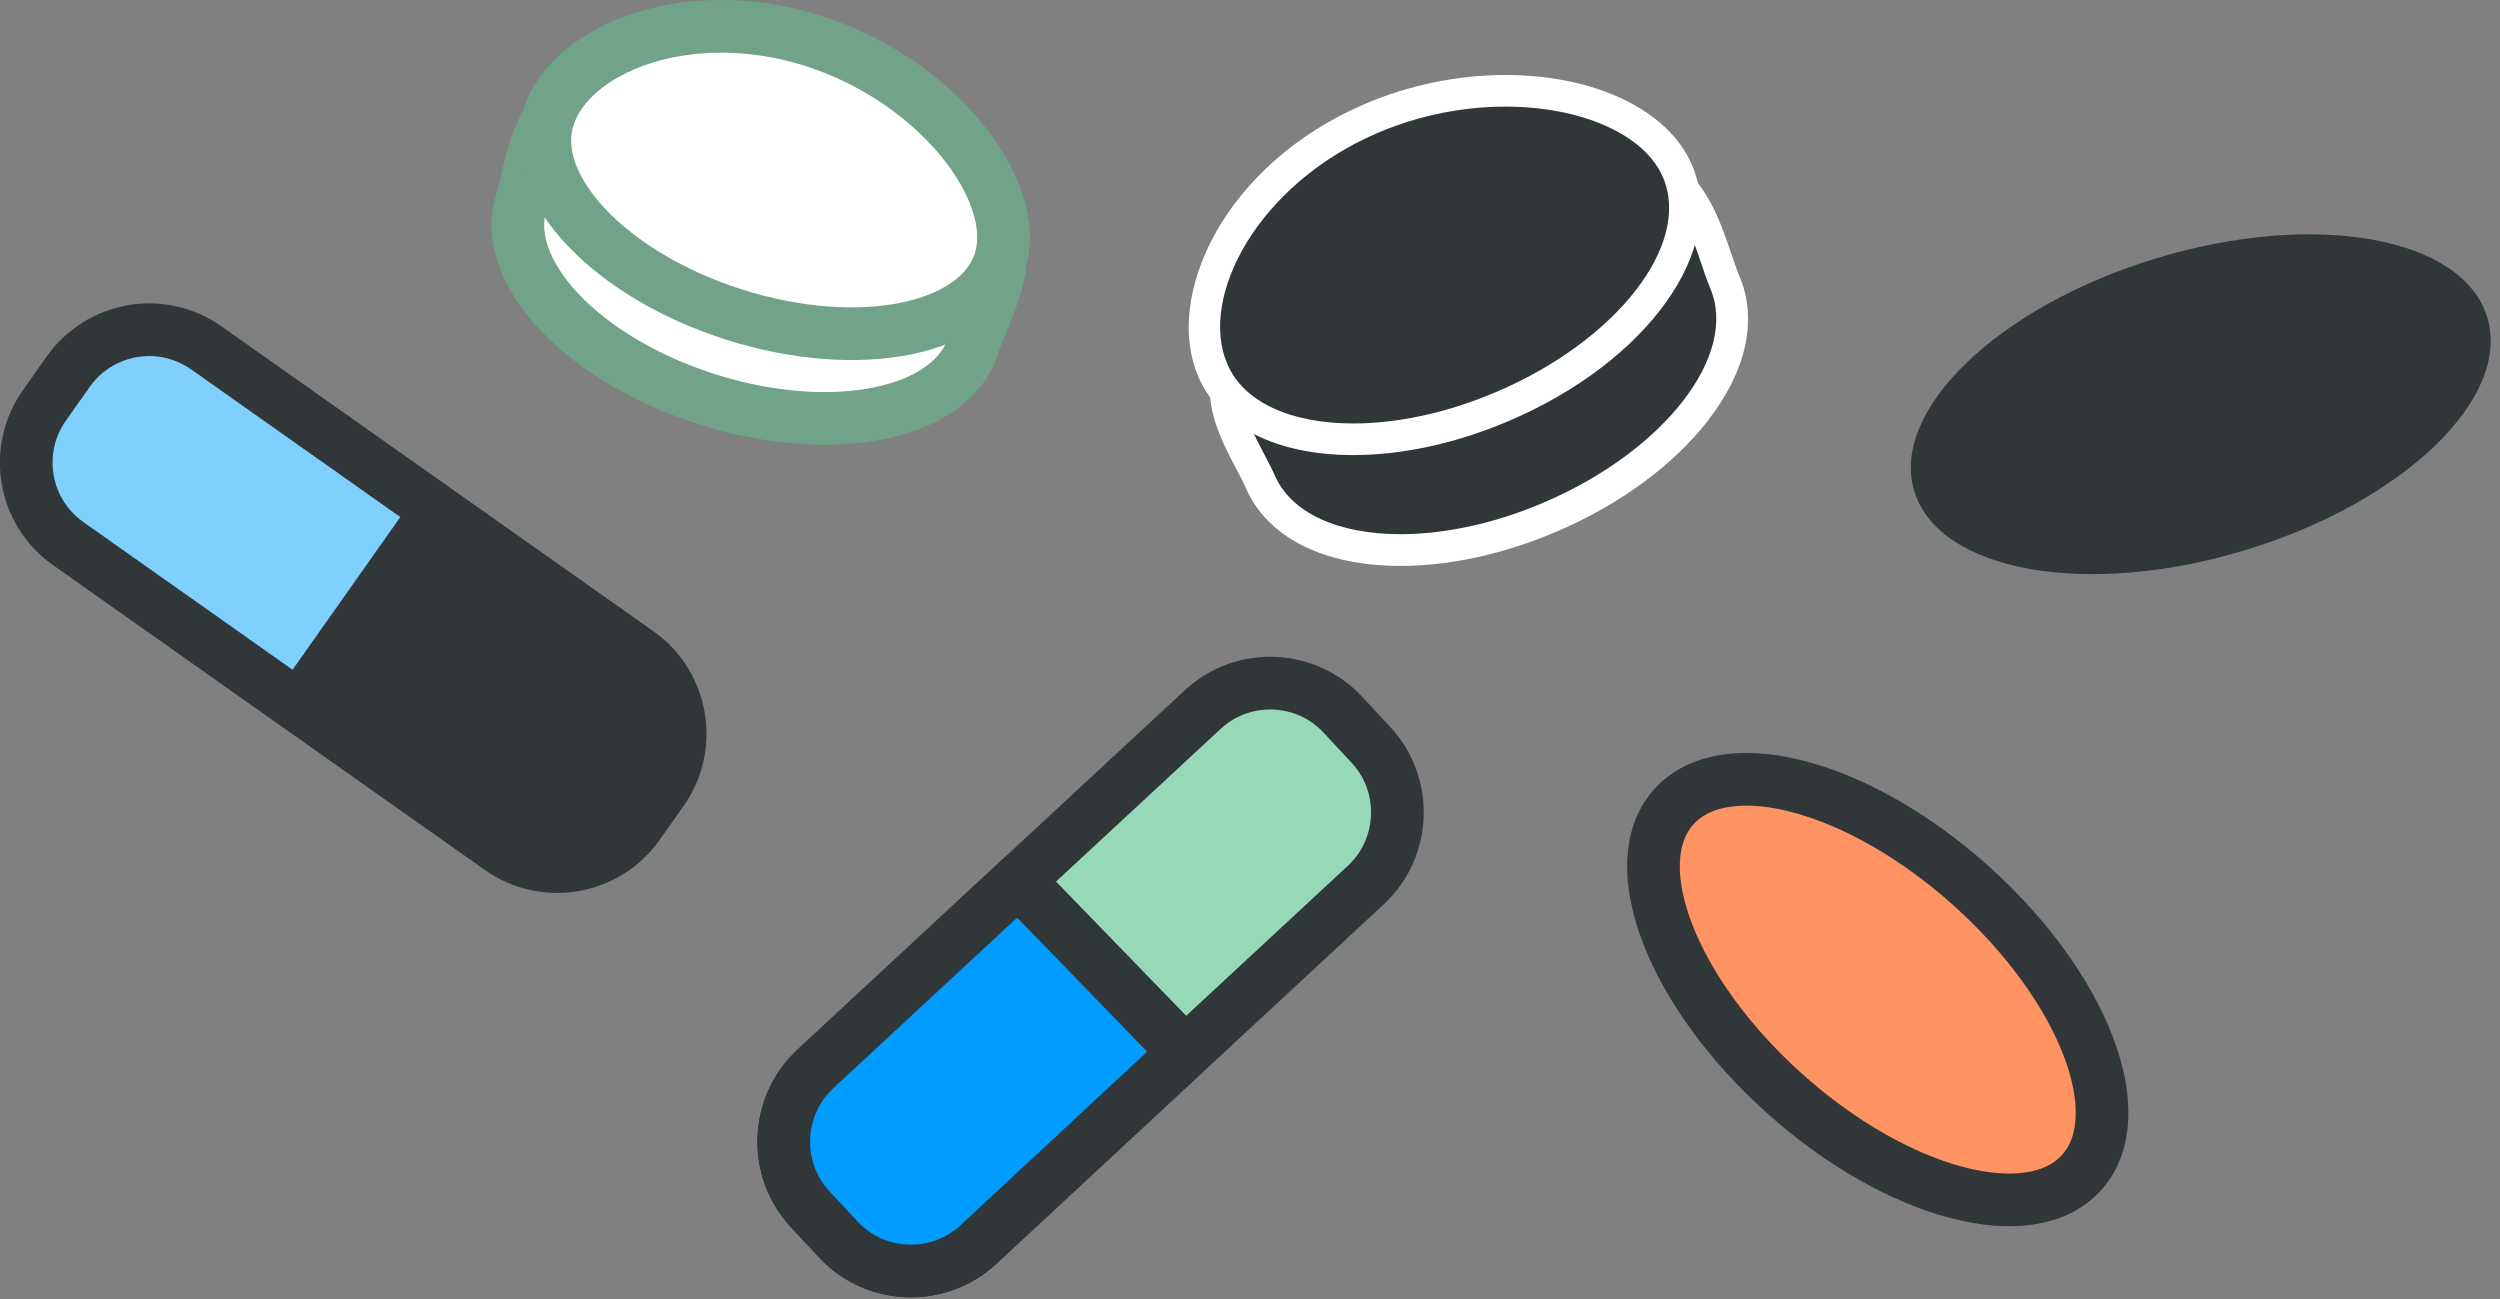
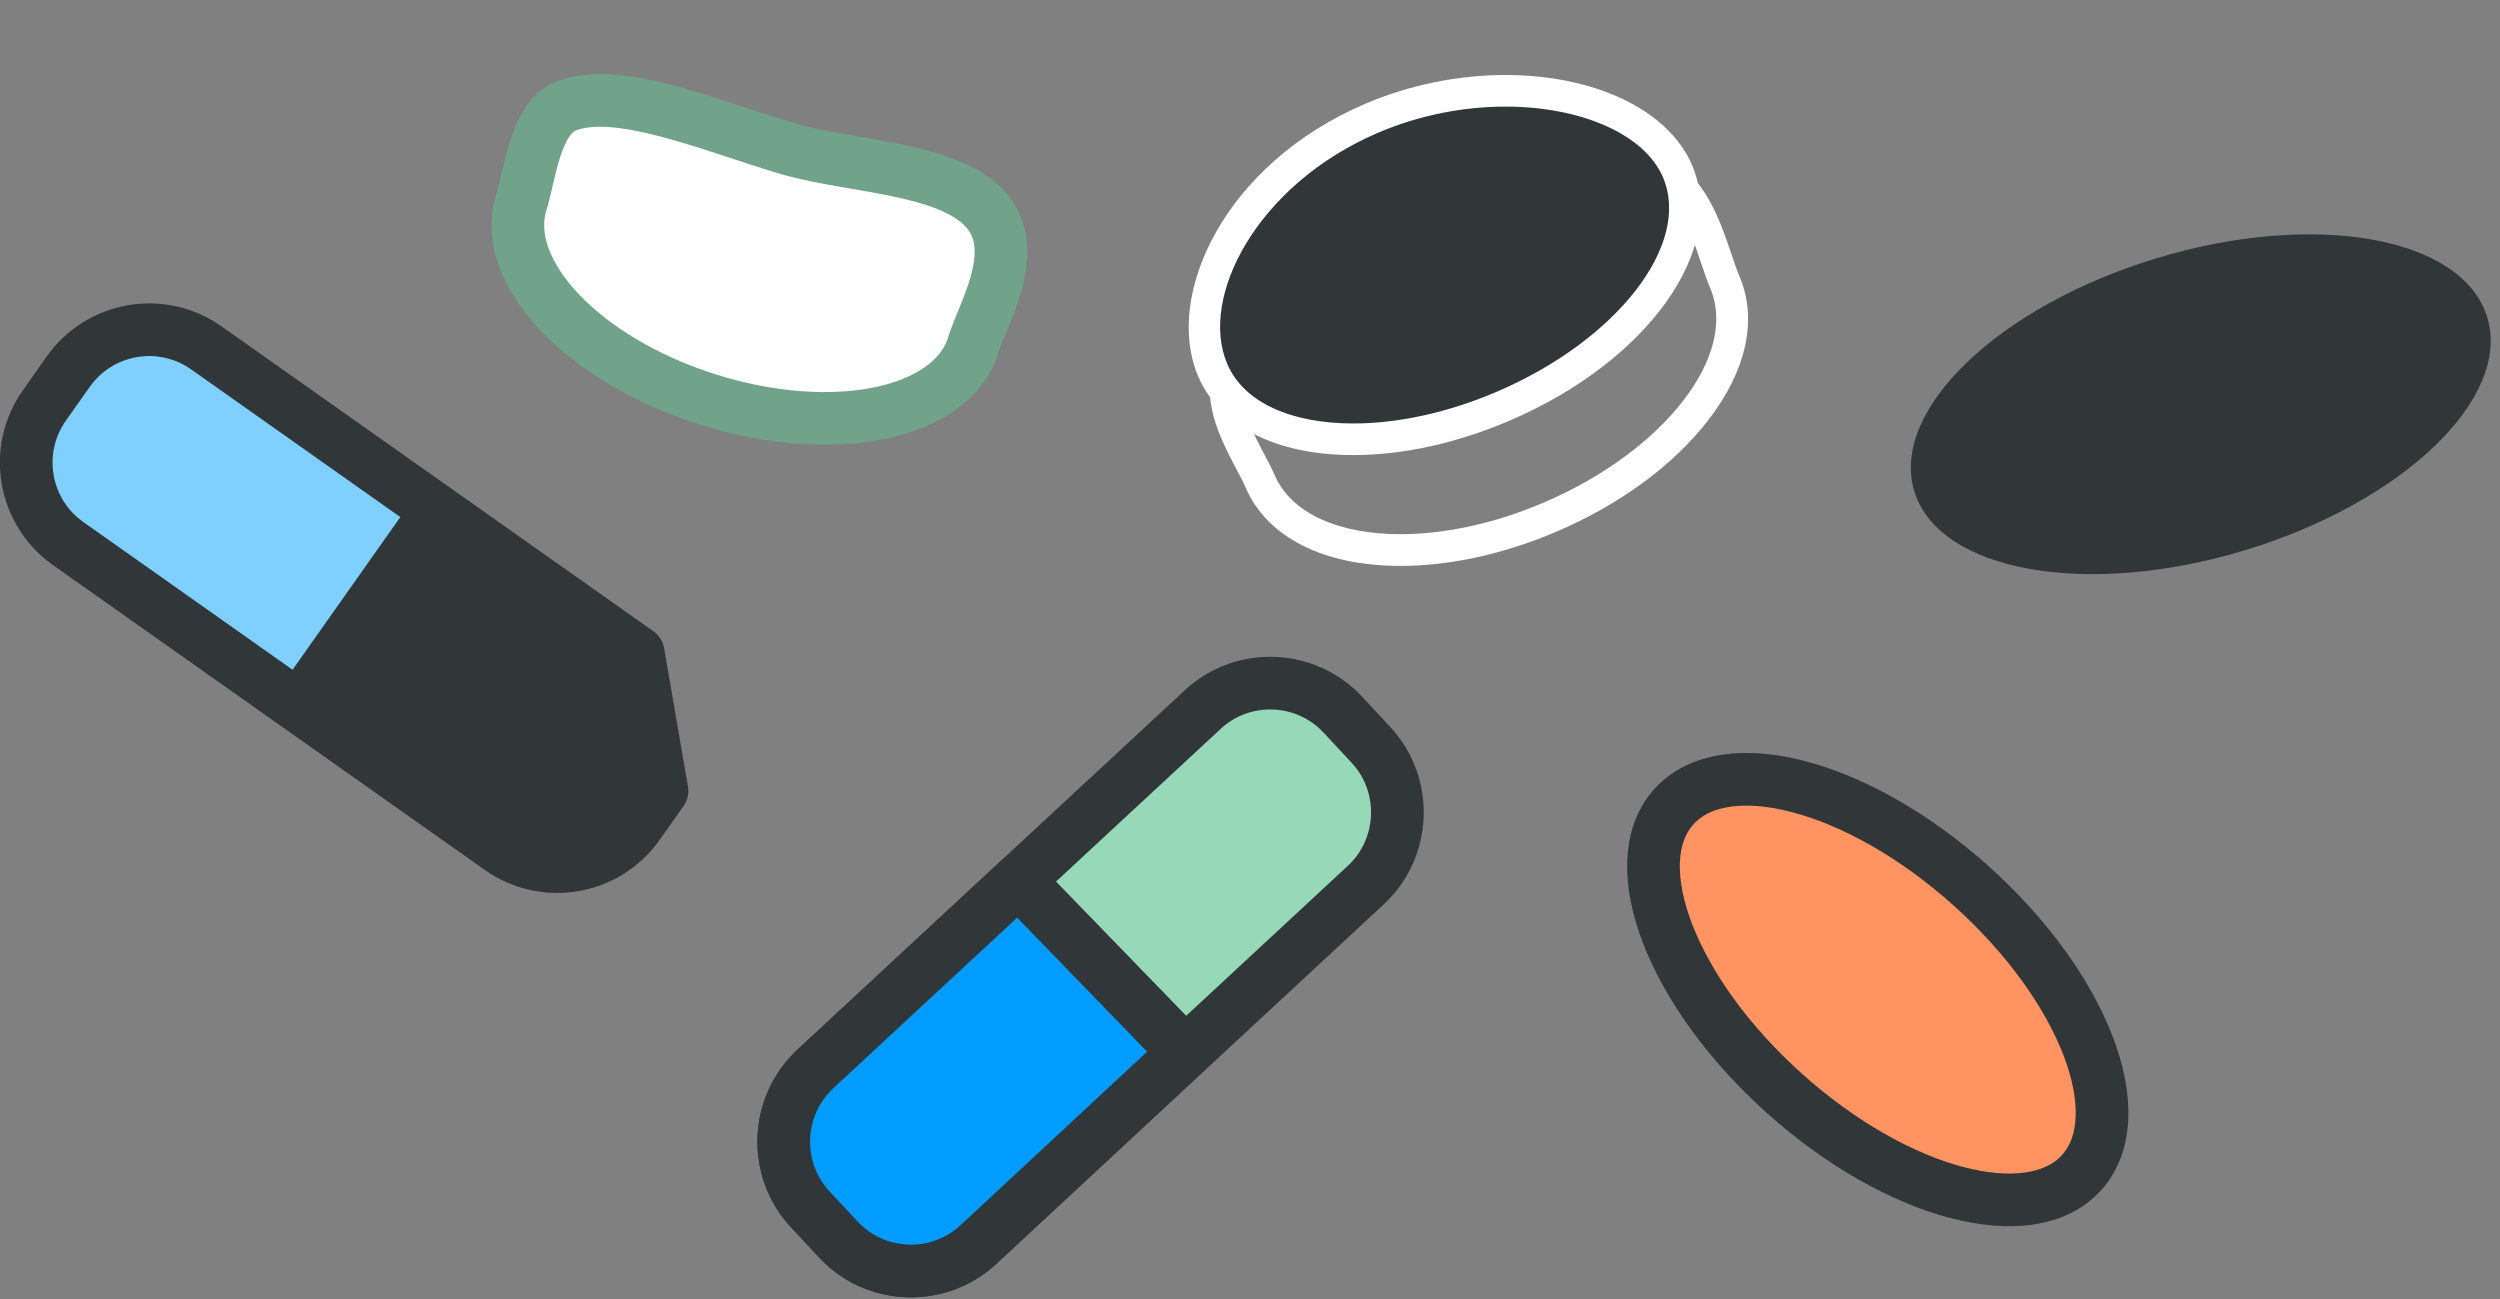
<svg xmlns="http://www.w3.org/2000/svg" width="254" height="132" viewBox="0 0 254 132" fill="none">
  <rect x="0" y="0" width="254" height="132" fill="#808080" stroke="none" />
  <g clip-path="url(#clip0_548_338)">
-     <path d="M64.841 66.32L20.965 35.346C16.421 32.138 10.137 33.221 6.929 37.766L4.509 41.193C1.302 45.737 2.385 52.021 6.929 55.229L50.804 86.203C55.348 89.411 61.633 88.327 64.84 83.783L67.26 80.356C70.468 75.812 69.385 69.528 64.841 66.32Z" fill="#7FCFFF" stroke="#313639" stroke-width="5.351" stroke-linecap="round" stroke-linejoin="round" />
+     <path d="M64.841 66.32L20.965 35.346C16.421 32.138 10.137 33.221 6.929 37.766L4.509 41.193C1.302 45.737 2.385 52.021 6.929 55.229L50.804 86.203C55.348 89.411 61.633 88.327 64.84 83.783L67.26 80.356Z" fill="#7FCFFF" stroke="#313639" stroke-width="5.351" stroke-linecap="round" stroke-linejoin="round" />
    <path d="M41.251 51.716L28.664 69.547C28.664 69.547 53.955 90.482 56.77 89.39C59.585 88.299 69.592 79.95 68.104 74.791C66.617 69.633 70.116 69.023 41.24 51.727L41.251 51.716Z" fill="#313639" />
    <path d="M98.875 35.105C96.638 42.148 84.554 44.599 71.871 40.575C59.188 36.55 50.733 27.581 52.97 20.539C53.805 17.895 54.361 12.03 57.476 10.789C62.678 8.701 72 12.694 79.963 15.08C87.444 17.317 99.988 16.921 101.54 24.039C102.364 27.806 99.795 32.194 98.864 35.116L98.875 35.105Z" fill="white" stroke="#71A28A" stroke-width="5.351" stroke-linecap="round" stroke-linejoin="bevel" />
-     <path d="M101.615 26.5C99.378 33.543 87.294 35.994 74.612 31.969C61.939 27.945 53.473 18.976 55.71 11.934C57.947 4.891 69.924 0.128 82.596 4.142C95.268 8.166 103.841 19.458 101.604 26.5H101.615Z" fill="white" stroke="#71A28A" stroke-width="5.351" stroke-linecap="round" stroke-linejoin="bevel" />
-     <path d="M142.297 55.88C135.136 55.88 129.924 53.322 128.019 48.858C127.805 48.355 127.452 47.692 127.088 46.996C125.579 44.139 123.513 40.221 125.108 37.15C127.441 32.633 134.376 29.743 141.076 26.95C142.65 26.297 144.223 25.644 145.7 24.97C147.541 24.146 149.553 22.936 151.683 21.652C156.06 19.019 160.598 16.29 164.74 16.29C166.539 16.29 168.144 16.803 169.503 17.831C172.222 19.864 173.42 23.428 174.384 26.286C174.673 27.153 174.951 27.966 175.229 28.619C178.536 36.347 170.755 46.836 157.516 52.508C152.379 54.713 147.113 55.869 142.286 55.869L142.297 55.88Z" fill="#313639" />
    <path d="M164.741 17.906C166.111 17.906 167.395 18.27 168.54 19.126C171.633 21.438 172.543 26.436 173.752 29.262C176.664 36.058 169.107 45.808 156.885 51.042C151.801 53.225 146.706 54.274 142.286 54.274C136.078 54.274 131.177 52.198 129.485 48.227C128.394 45.68 124.98 40.885 126.521 37.899C129.1 32.922 138.765 29.85 146.342 26.447C152.058 23.878 159.143 17.906 164.73 17.906M164.741 14.695C160.149 14.695 155.429 17.542 150.859 20.293C148.772 21.545 146.803 22.733 145.047 23.525C143.592 24.178 142.072 24.809 140.456 25.483C133.488 28.395 126.285 31.392 123.685 36.422C121.705 40.232 123.995 44.577 125.665 47.756C126.018 48.42 126.35 49.051 126.542 49.501C128.715 54.584 134.462 57.496 142.297 57.496C147.338 57.496 152.828 56.286 158.158 54.007C164.569 51.267 170.028 47.253 173.538 42.715C177.466 37.642 178.601 32.419 176.706 28.009C176.45 27.421 176.193 26.629 175.904 25.794C174.866 22.722 173.571 18.901 170.456 16.568C168.808 15.326 166.881 14.706 164.73 14.706L164.741 14.695Z" fill="white" />
    <path d="M137.492 44.631C130.332 44.631 125.119 42.073 123.214 37.61C121.555 33.735 122.305 28.716 125.28 23.825C128.341 18.794 133.328 14.599 139.333 12.03C143.614 10.189 148.334 9.226 152.968 9.226C161.456 9.226 168.316 12.426 170.435 17.381C172.083 21.224 171.035 25.88 167.471 30.471C164.121 34.795 158.887 38.637 152.722 41.27C147.585 43.475 142.319 44.631 137.492 44.631Z" fill="#313639" />
    <path d="M152.957 10.831C160.599 10.831 167.074 13.614 168.958 18.013C171.869 24.809 164.312 34.559 152.09 39.793C147.006 41.977 141.911 43.026 137.491 43.026C131.283 43.026 126.382 40.949 124.691 36.978C121.779 30.182 127.741 18.751 139.964 13.507C144.277 11.655 148.793 10.831 152.967 10.831M152.957 7.62C148.108 7.62 143.174 8.637 138.69 10.553C124.337 16.696 118.237 30.075 121.737 38.241C123.909 43.325 129.657 46.236 137.491 46.236C142.532 46.236 148.023 45.027 153.353 42.747C167.416 36.721 175.572 25.302 171.901 16.75C169.525 11.206 162.086 7.62 152.957 7.62Z" fill="white" />
    <path d="M211.507 119.113C216.734 113.28 211.691 100.237 200.245 89.981C188.799 79.726 175.283 76.141 170.057 81.974C164.83 87.807 169.872 100.85 181.319 111.105C192.765 121.361 206.281 124.946 211.507 119.113Z" fill="#FF9362" stroke="#313639" stroke-width="5.351" stroke-linecap="round" stroke-linejoin="round" />
    <path d="M228.096 55.901C244.172 51.026 255.191 40.434 252.707 32.243C250.223 24.052 235.177 21.364 219.101 26.239C203.025 31.114 192.006 41.706 194.49 49.897C196.974 58.088 212.02 60.776 228.096 55.901Z" fill="#313639" />
    <path d="M82.83 108.613L103.454 89.476L122.206 72.084C126.262 68.316 132.673 68.552 136.44 72.619L139.298 75.691C143.065 79.747 142.83 86.158 138.763 89.925L121.253 106.172L99.398 126.454C95.341 130.222 88.93 129.986 85.163 125.919L82.305 122.847C78.538 118.791 78.773 112.38 82.84 108.613H82.83Z" fill="#97D8B8" stroke="#313639" stroke-width="5.352" stroke-linecap="round" stroke-linejoin="round" />
    <path d="M82.83 108.613L103.454 89.476L120.393 106.932L99.398 126.454C95.341 130.222 88.93 129.986 85.163 125.919L82.305 122.847C78.538 118.791 78.773 112.38 82.84 108.613H82.83Z" fill="#009CFF" stroke="#313639" stroke-width="5.351" stroke-linecap="round" stroke-linejoin="round" />
    <path d="M103.454 89.476L119.819 106.365" stroke="#313639" stroke-width="5.351" stroke-linecap="round" stroke-linejoin="round" />
  </g>
  <defs>
    <clipPath id="clip0_548_338">
      <rect width="253.048" height="131.806" fill="white" />
    </clipPath>
  </defs>
</svg>